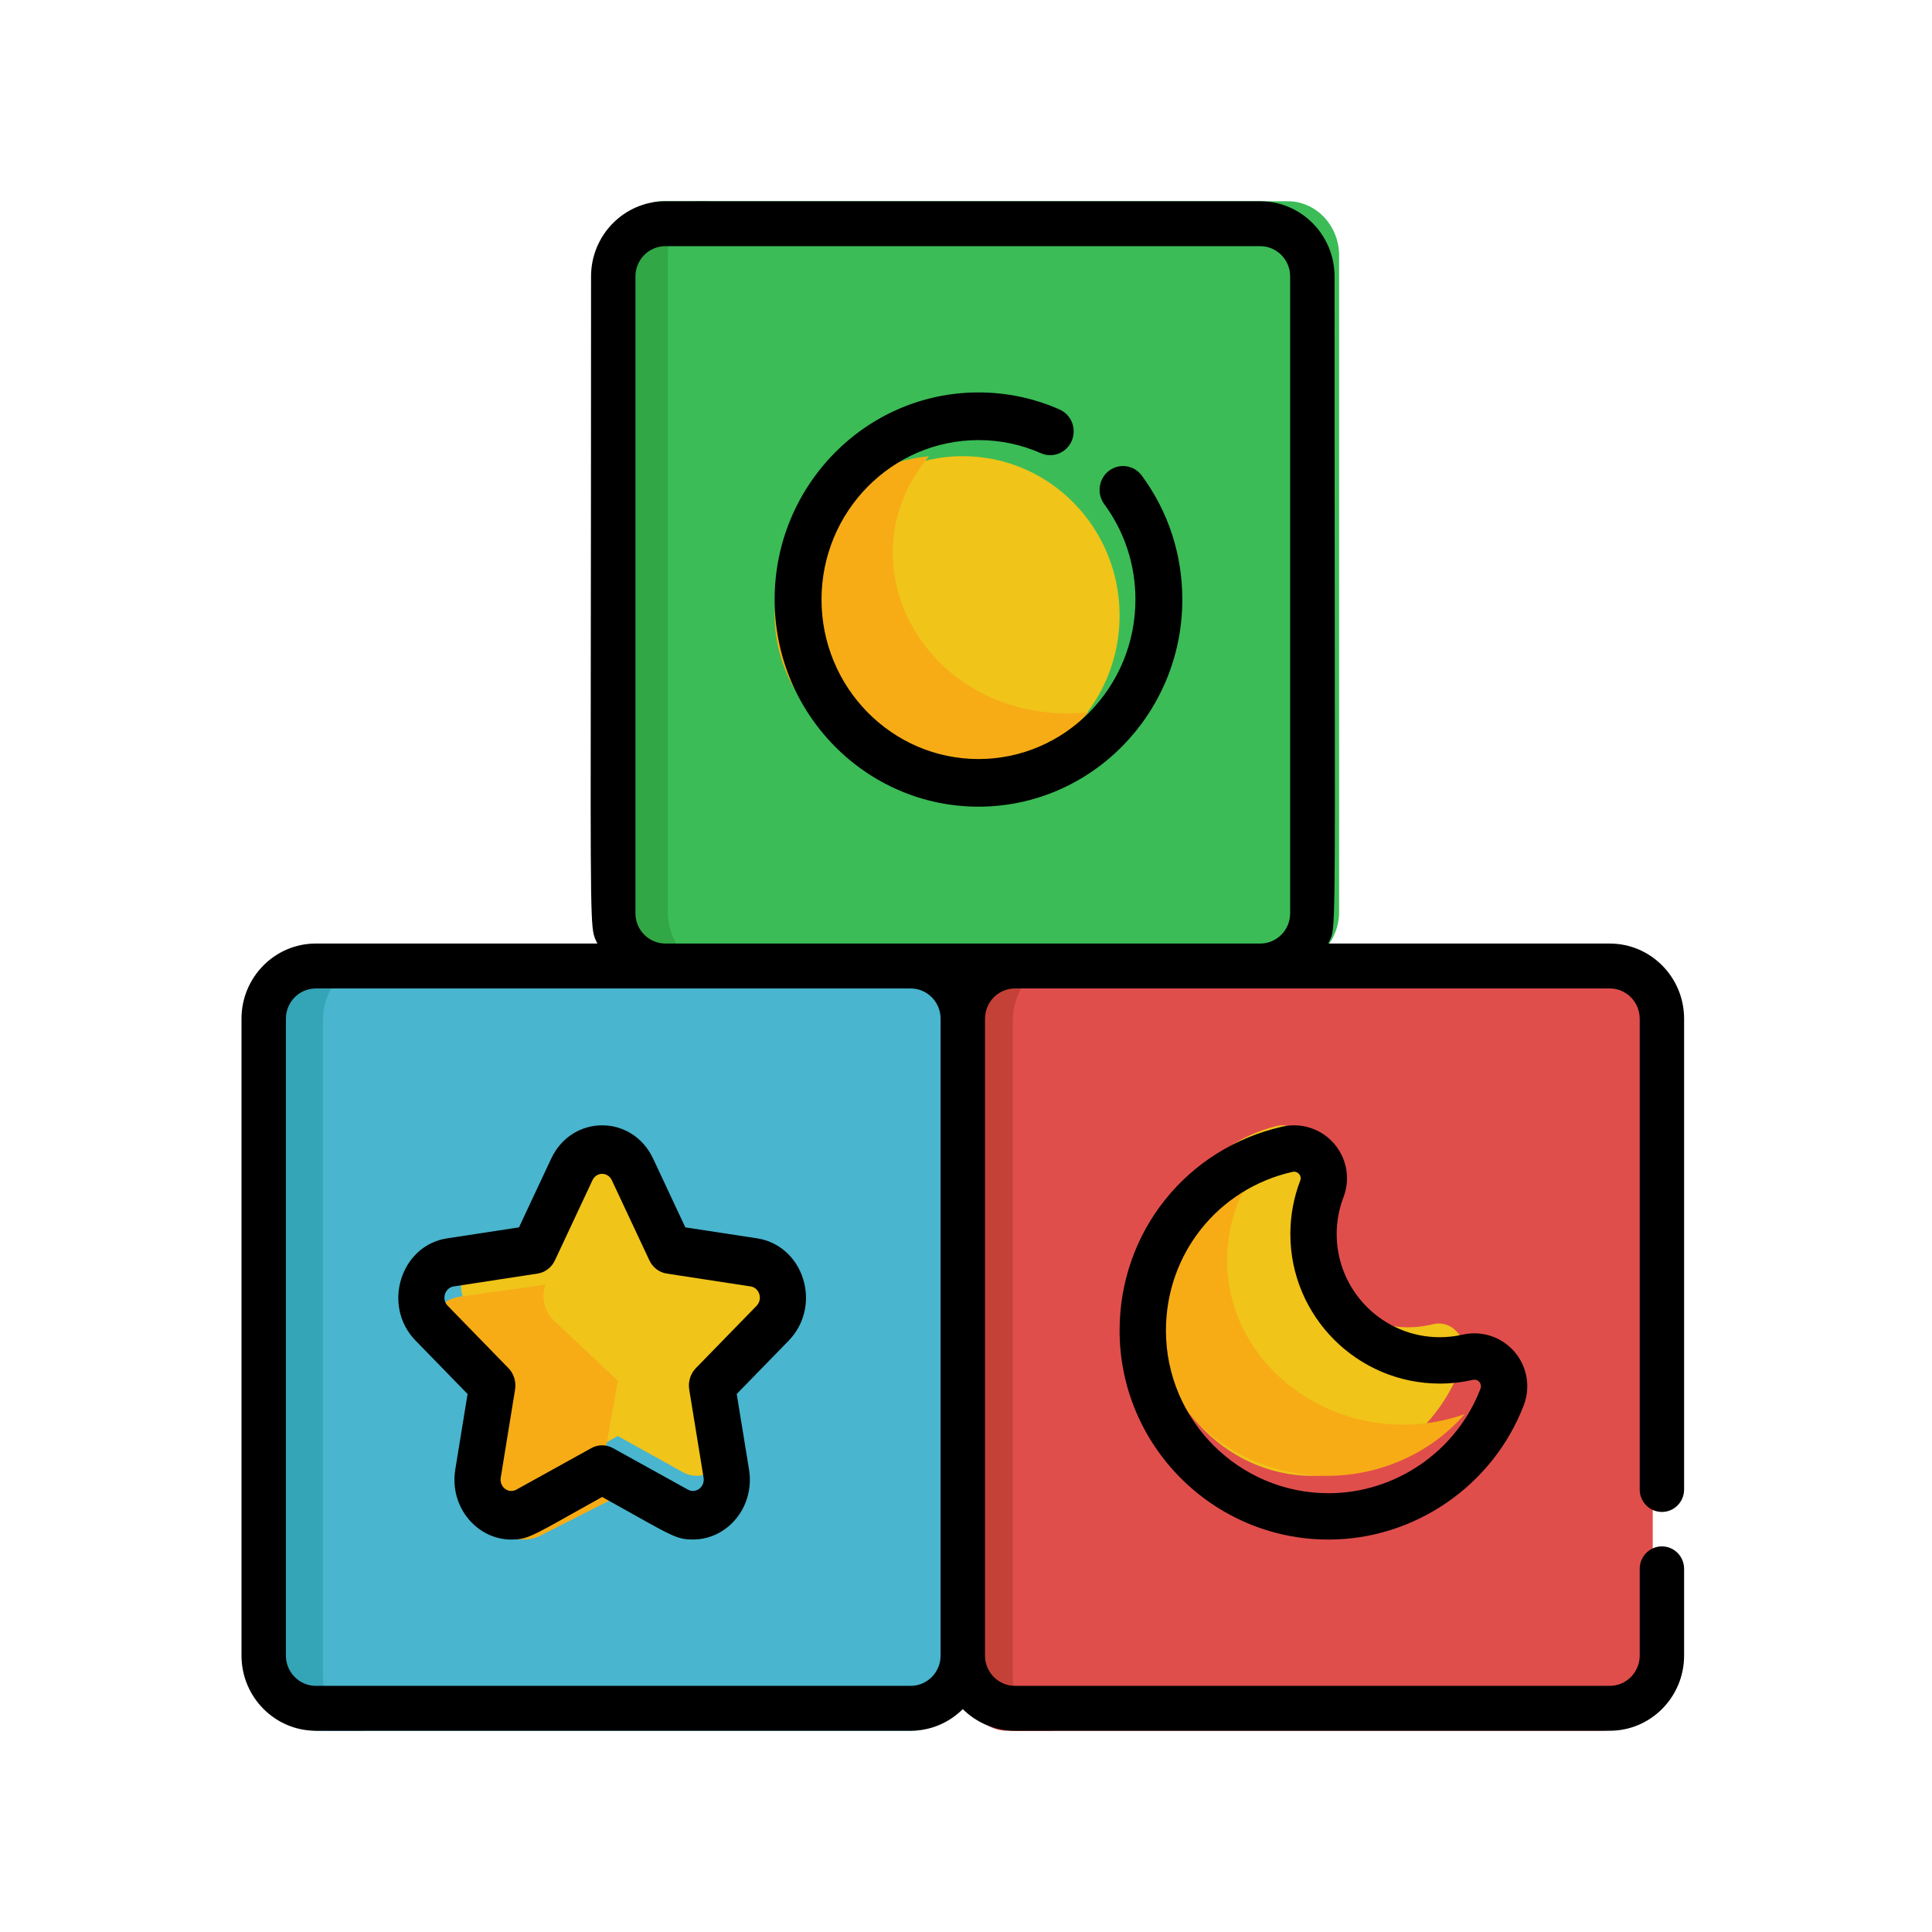
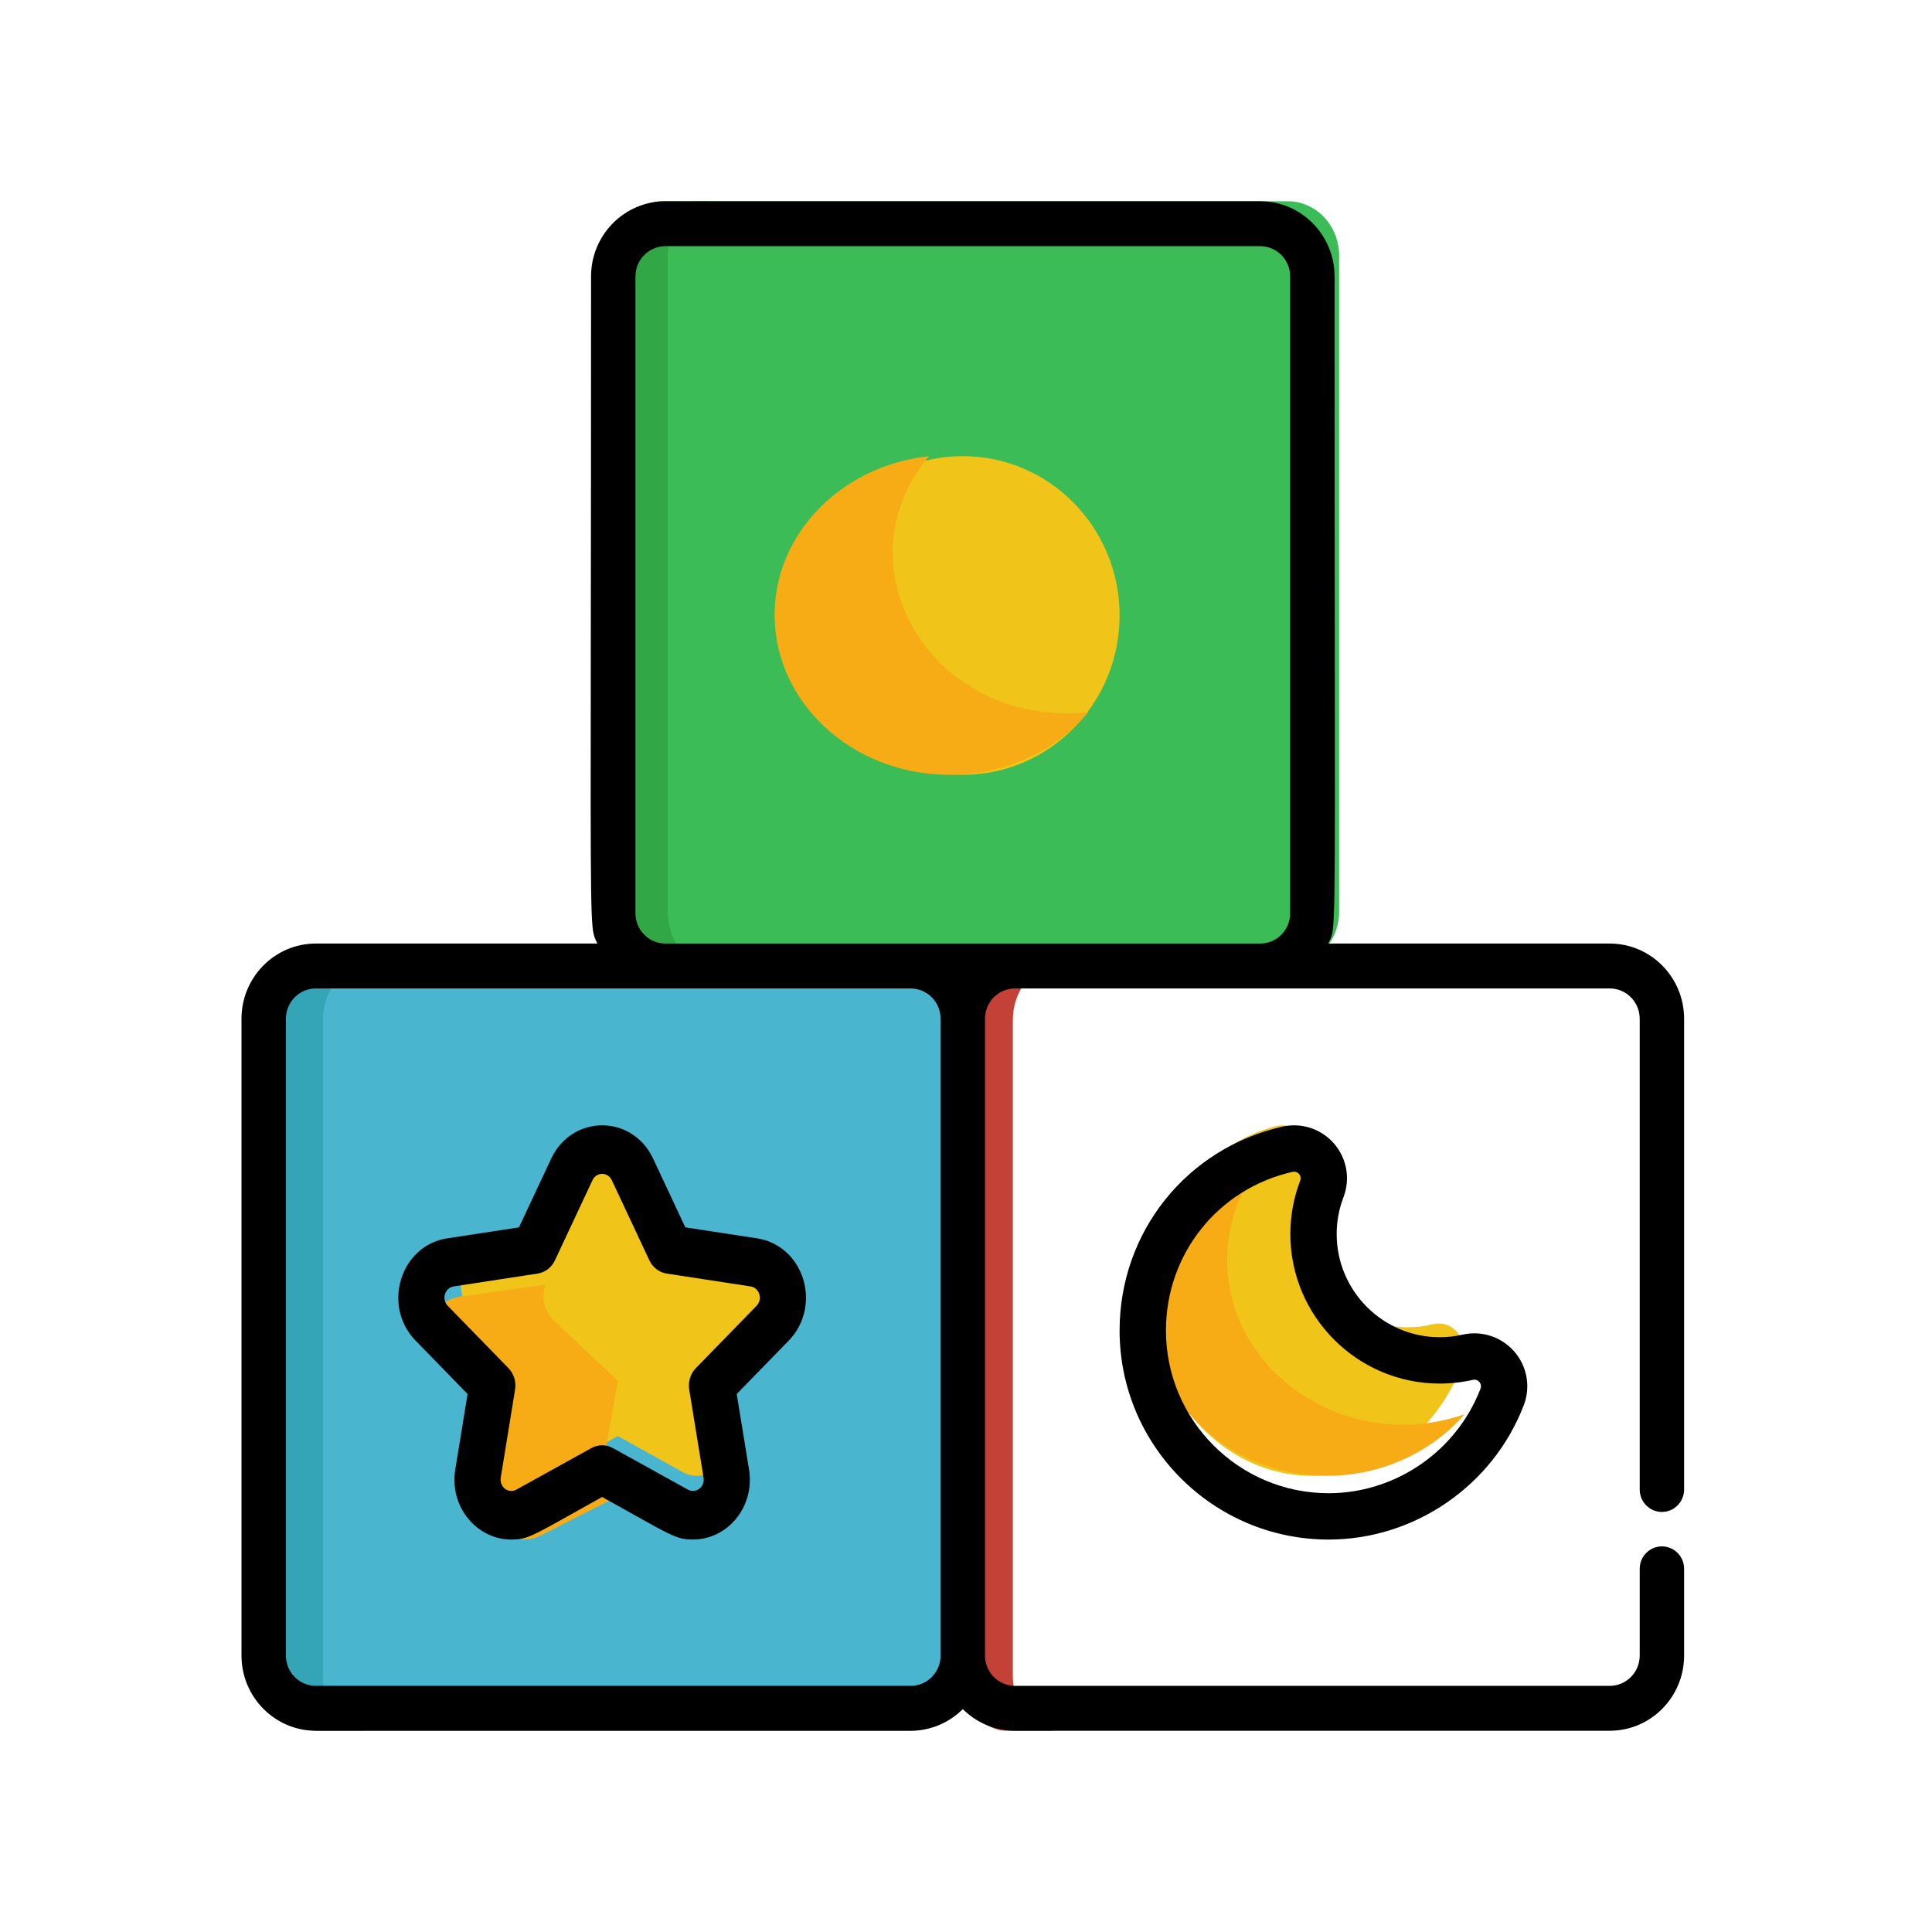
<svg xmlns="http://www.w3.org/2000/svg" width="96" height="96" viewBox="0 0 96 96" fill="none">
  <path d="M47.841 83.302C47.841 84.792 46.697 86 45.286 86H16.113C14.703 86 13.558 84.792 13.558 83.302V50.698C13.558 49.208 14.702 48 16.113 48H45.286C46.697 48 47.841 49.208 47.841 50.698V83.302Z" fill="#49B5CE" />
  <path d="M16.045 83.302V50.698C16.045 49.208 17.025 48 18.233 48H15.747C14.538 48 13.558 49.208 13.558 50.698V83.302C13.558 84.792 14.538 86 15.747 86H18.233C17.025 86 16.045 84.792 16.045 83.302Z" fill="#34A4B7" />
-   <path d="M82.124 83.302C82.124 84.792 80.98 86 79.568 86H50.396C48.985 86 47.841 84.792 47.841 83.302V50.698C47.841 49.208 48.985 48 50.396 48H79.568C80.98 48 82.124 49.208 82.124 50.698V83.302Z" fill="#E04E4B" />
  <path d="M66.54 45.302C66.54 46.792 65.397 48 63.985 48H34.813C33.402 48 32.258 46.792 32.258 45.302V12.698C32.258 11.208 33.402 10 34.813 10H63.985C65.397 10 66.54 11.208 66.54 12.698V45.302Z" fill="#3BBC56" />
  <ellipse cx="47.841" cy="30.583" rx="7.792" ry="7.917" fill="#F0C419" />
  <path d="M53.056 35.449C45.837 35.449 41.797 27.858 46.164 22.667C41.844 23.128 38.491 26.483 38.491 30.555C38.491 34.943 42.382 38.5 47.182 38.5C49.99 38.5 52.485 37.282 54.074 35.393C53.74 35.429 53.401 35.449 53.056 35.449Z" fill="#F7AC16" />
  <path d="M71.206 65.799C66.964 66.852 63.363 62.28 64.913 57.831C65.278 56.784 64.431 55.705 63.431 55.953C59.757 56.865 57.191 60.394 57.191 64.534C57.191 69.386 60.785 73.333 65.203 73.333C68.501 73.333 71.508 71.061 72.687 67.678C73.052 66.63 72.206 65.552 71.206 65.799Z" fill="#F0C419" />
  <path d="M60.976 62.614C60.976 60.689 61.678 58.907 62.884 57.5C59.48 58.674 57.191 61.684 57.191 65.159C57.191 69.666 61.119 73.333 65.949 73.333C68.63 73.333 71.135 72.164 72.774 70.272C67.061 72.266 60.976 68.286 60.976 62.614Z" fill="#F7AC16" />
  <path d="M38.42 63.435C38.248 62.877 37.792 62.47 37.243 62.385L33.625 61.829L32.007 58.36C31.761 57.833 31.254 57.5 30.699 57.5C30.145 57.5 29.638 57.833 29.392 58.36L27.774 61.829L24.156 62.385C23.607 62.47 23.151 62.877 22.98 63.435C22.808 63.993 22.951 64.607 23.348 65.016L25.966 67.717L25.348 71.53C25.254 72.109 25.479 72.693 25.928 73.039C26.377 73.383 26.972 73.429 27.463 73.156L30.7 71.356L33.936 73.156C34.149 73.275 34.382 73.333 34.614 73.333C34.916 73.333 35.217 73.234 35.471 73.039C35.92 72.694 36.145 72.109 36.051 71.53L35.433 67.717L38.051 65.016C38.448 64.607 38.591 63.994 38.42 63.435Z" fill="#F0C419" />
  <path d="M29.953 72.812L30.7 68.608L27.537 65.631C27.057 65.179 26.884 64.504 27.091 63.888C27.098 63.869 27.107 63.852 27.114 63.833L22.857 64.43C22.194 64.523 21.643 64.972 21.436 65.588C21.229 66.203 21.402 66.879 21.881 67.331L25.044 70.308L24.298 74.512C24.185 75.15 24.456 75.795 24.999 76.175C25.541 76.555 26.259 76.606 26.854 76.305L30.578 74.414C30.088 74.028 29.846 73.418 29.953 72.812Z" fill="#F7AC16" />
  <path d="M50.327 83.302V50.698C50.327 49.208 51.307 48 52.516 48H50.029C48.821 48 47.841 49.208 47.841 50.698V83.302C47.841 84.792 48.821 86 50.029 86H52.516C51.307 86 50.327 84.792 50.327 83.302Z" fill="#C44137" />
  <path d="M33.186 45.302V12.698C33.186 11.208 34.166 10 35.374 10H32.888C31.68 10 30.7 11.208 30.7 12.698V45.302C30.7 46.792 31.68 48 32.888 48H35.374C34.166 48 33.186 46.792 33.186 45.302Z" fill="#31A845" />
  <path fill-rule="evenodd" clip-rule="evenodd" d="M82.579 75.128C83.188 75.128 83.682 74.629 83.682 74.012V50.619C83.682 48.56 82.025 46.885 79.99 46.885H65.999C66.025 46.825 66.049 46.778 66.071 46.734C66.083 46.711 66.094 46.688 66.105 46.665C66.34 46.173 66.339 45.57 66.324 31.965C66.319 27.465 66.313 21.544 66.313 13.735C66.313 11.675 64.657 10 62.621 10H33.061C31.025 10 29.369 11.675 29.369 13.735C29.369 21.67 29.362 27.651 29.356 32.172C29.34 45.468 29.339 46.124 29.583 46.67C29.596 46.698 29.609 46.727 29.623 46.756C29.642 46.795 29.662 46.836 29.683 46.884H15.692C13.656 46.884 12 48.56 12 50.619V82.265C12 84.325 13.656 86 15.692 86H45.252C46.26 86 47.174 85.589 47.841 84.925C48.508 85.589 49.422 86 50.43 86H79.99C82.026 86 83.682 84.325 83.682 82.265V77.954C83.682 77.338 83.188 76.839 82.579 76.839C81.97 76.839 81.476 77.338 81.476 77.954V82.265C81.476 83.094 80.809 83.769 79.99 83.769H50.43C49.611 83.769 48.944 83.094 48.944 82.265V50.619C48.944 49.79 49.611 49.116 50.43 49.116H79.99C80.809 49.116 81.476 49.79 81.476 50.619V74.012C81.476 74.628 81.97 75.128 82.579 75.128ZM45.252 83.769H15.692C14.873 83.769 14.206 83.094 14.206 82.265V50.619C14.206 49.79 14.873 49.116 15.692 49.116H45.252C46.071 49.116 46.738 49.79 46.738 50.619V82.265C46.738 83.094 46.071 83.769 45.252 83.769ZM31.575 45.381C31.575 46.21 32.242 46.884 33.061 46.884C34.341 46.884 61.35 46.884 62.621 46.884C63.44 46.884 64.107 46.21 64.107 45.381V13.735C64.107 12.906 63.44 12.232 62.621 12.232H33.061C32.242 12.232 31.575 12.906 31.575 13.735V45.381Z" fill="black" />
-   <path d="M55.105 23.393C54.589 23.785 54.484 24.527 54.869 25.05C55.883 26.427 56.419 28.067 56.419 29.792C56.419 34.161 52.92 37.716 48.62 37.716C44.319 37.716 40.821 34.161 40.821 29.792C40.821 25.422 44.319 21.868 48.62 21.868C49.698 21.868 50.742 22.087 51.722 22.519C52.311 22.779 52.998 22.504 53.254 21.904C53.511 21.305 53.24 20.607 52.649 20.347C51.375 19.785 50.019 19.5 48.62 19.5C43.035 19.5 38.491 24.117 38.491 29.792C38.491 35.467 43.035 40.083 48.62 40.083C54.205 40.083 58.749 35.467 58.749 29.792C58.749 27.551 58.053 25.422 56.735 23.632C56.35 23.109 55.62 23.002 55.105 23.393Z" fill="black" />
  <path fill-rule="evenodd" clip-rule="evenodd" d="M63.721 55.982C64.669 55.768 65.653 56.091 66.289 56.825C66.925 57.56 67.104 58.581 66.757 59.488C66.533 60.074 66.419 60.69 66.419 61.319C66.419 64.146 68.718 66.446 71.544 66.446C71.921 66.446 72.303 66.403 72.68 66.317C73.628 66.103 74.612 66.427 75.247 67.161C75.884 67.895 76.063 68.916 75.716 69.823C74.188 73.817 70.29 76.5 66.016 76.5C60.291 76.5 55.632 71.84 55.632 66.112C55.632 61.224 58.959 57.058 63.721 55.982ZM73.188 68.564C72.645 68.687 72.092 68.749 71.544 68.749C67.449 68.749 64.117 65.416 64.117 61.319C64.117 60.408 64.282 59.515 64.607 58.665C64.65 58.552 64.628 58.425 64.549 58.333C64.486 58.26 64.395 58.22 64.301 58.22C64.277 58.22 64.253 58.223 64.229 58.228C60.523 59.066 57.935 62.308 57.935 66.112C57.935 70.57 61.56 74.197 66.017 74.197C69.343 74.197 72.377 72.109 73.566 69C73.609 68.887 73.587 68.76 73.508 68.669L73.507 68.668C73.428 68.578 73.306 68.537 73.188 68.564Z" fill="black" />
  <path fill-rule="evenodd" clip-rule="evenodd" d="M34.053 60.987L37.628 61.534C38.701 61.699 39.575 62.475 39.909 63.559C40.244 64.645 39.97 65.814 39.194 66.611L36.607 69.267L37.218 73.017C37.519 74.865 36.161 76.497 34.433 76.497C33.696 76.497 33.43 76.348 31.465 75.246C31.038 75.007 30.53 74.722 29.92 74.384C29.305 74.725 28.795 75.011 28.365 75.252C26.41 76.349 26.141 76.5 25.406 76.5C23.707 76.5 22.319 74.886 22.623 73.018L23.234 69.267L20.647 66.611C18.971 64.889 19.898 61.889 22.213 61.534L25.788 60.987L27.387 57.575C28.423 55.364 31.419 55.364 32.455 57.575L34.053 60.987ZM34.577 67.982L37.596 64.883C37.742 64.733 37.794 64.511 37.73 64.305L37.73 64.305C37.667 64.1 37.502 63.953 37.298 63.922L33.128 63.283C32.755 63.226 32.433 62.98 32.266 62.623L30.4 58.642C30.309 58.449 30.125 58.328 29.92 58.328C29.715 58.328 29.531 58.449 29.44 58.643L27.575 62.623C27.409 62.98 27.086 63.226 26.713 63.283L22.542 63.922C22.108 63.989 21.926 64.555 22.246 64.883L25.264 67.982C25.534 68.259 25.657 68.659 25.593 69.05L24.881 73.426C24.846 73.638 24.928 73.85 25.093 73.977C25.26 74.104 25.476 74.12 25.657 74.02L29.387 71.954C29.721 71.769 30.119 71.769 30.453 71.954L34.184 74.02C34.573 74.235 35.035 73.886 34.961 73.426L34.248 69.05C34.184 68.659 34.307 68.259 34.577 67.982Z" fill="black" />
</svg>